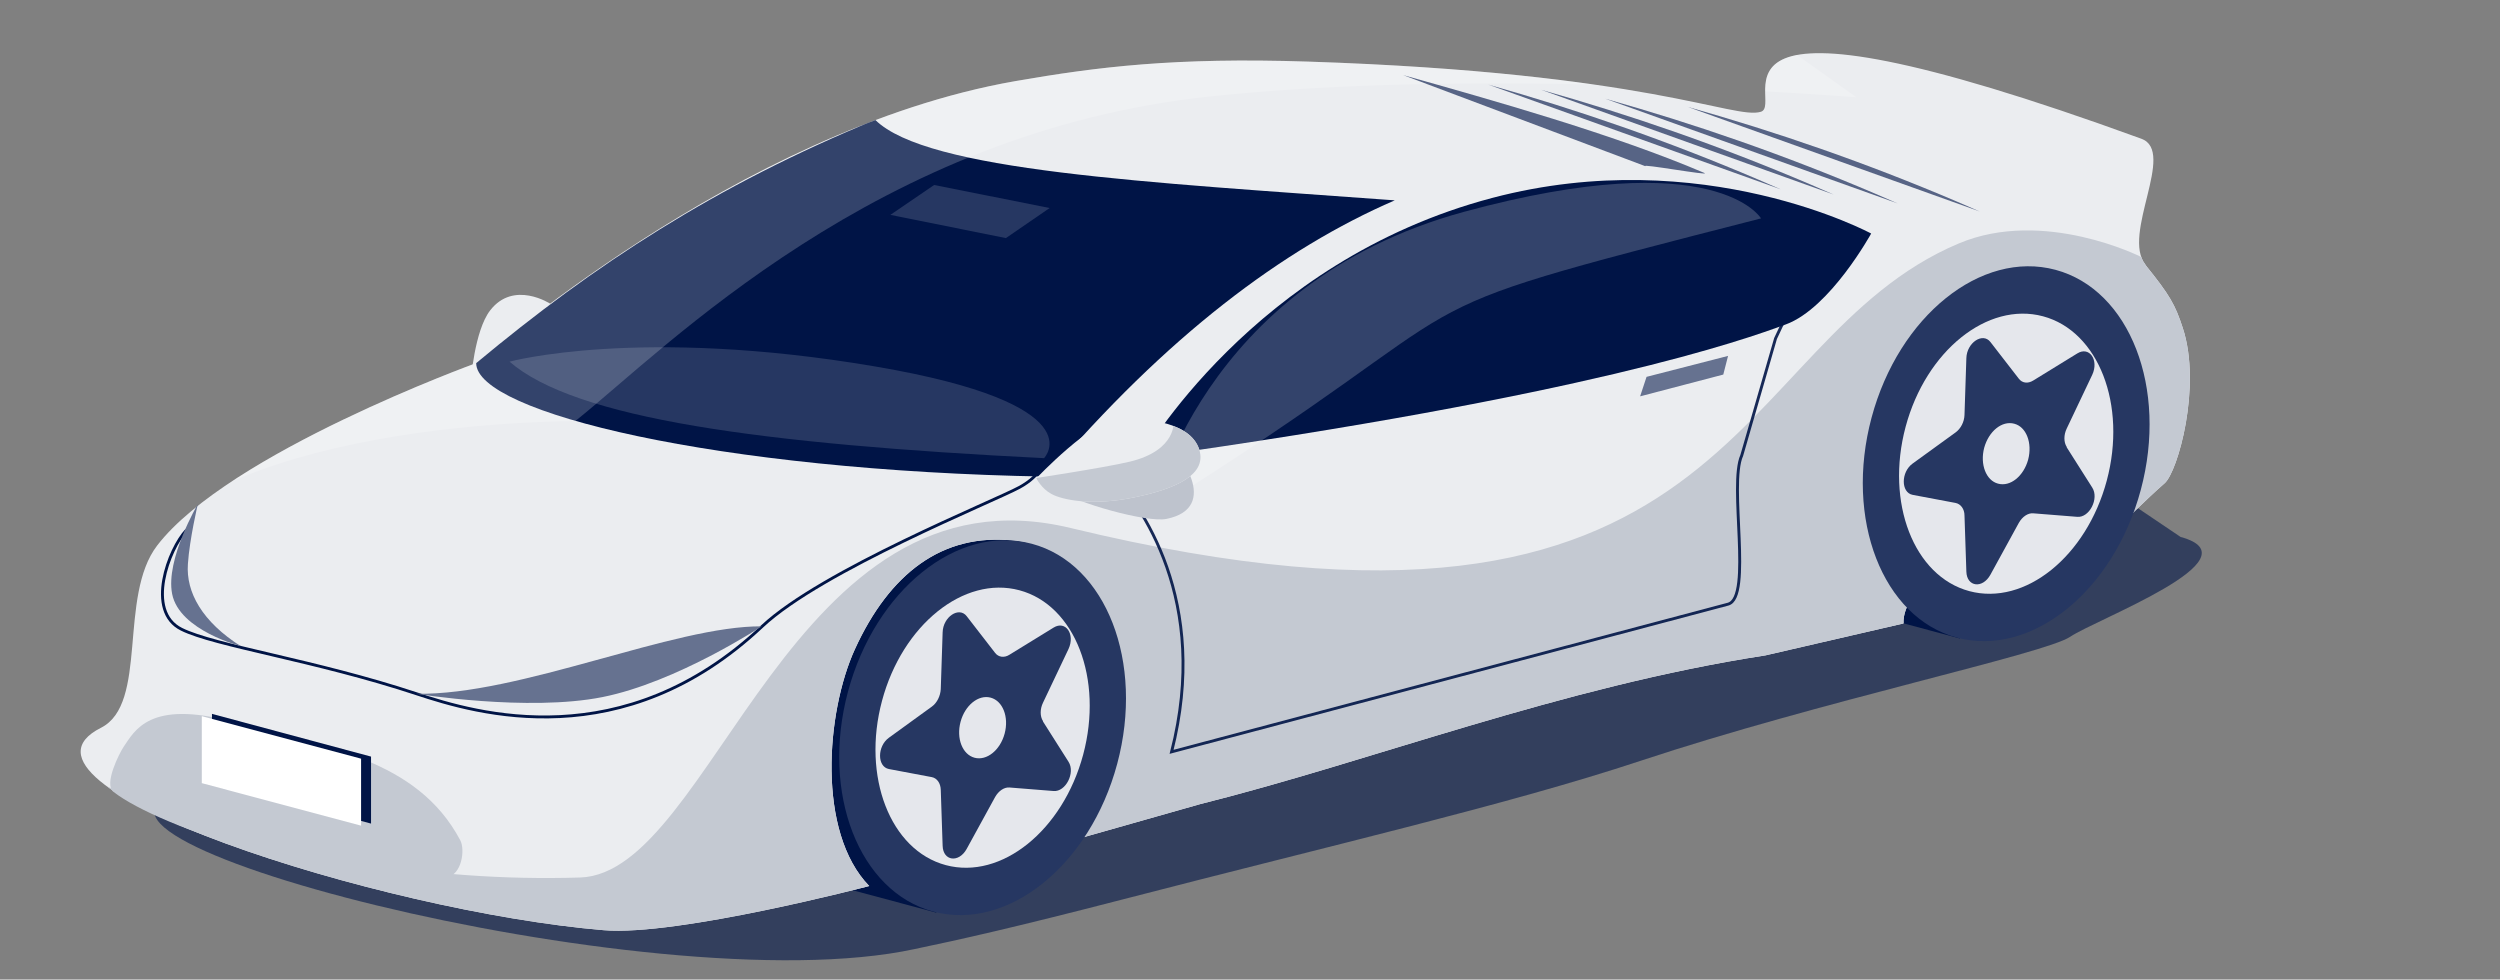
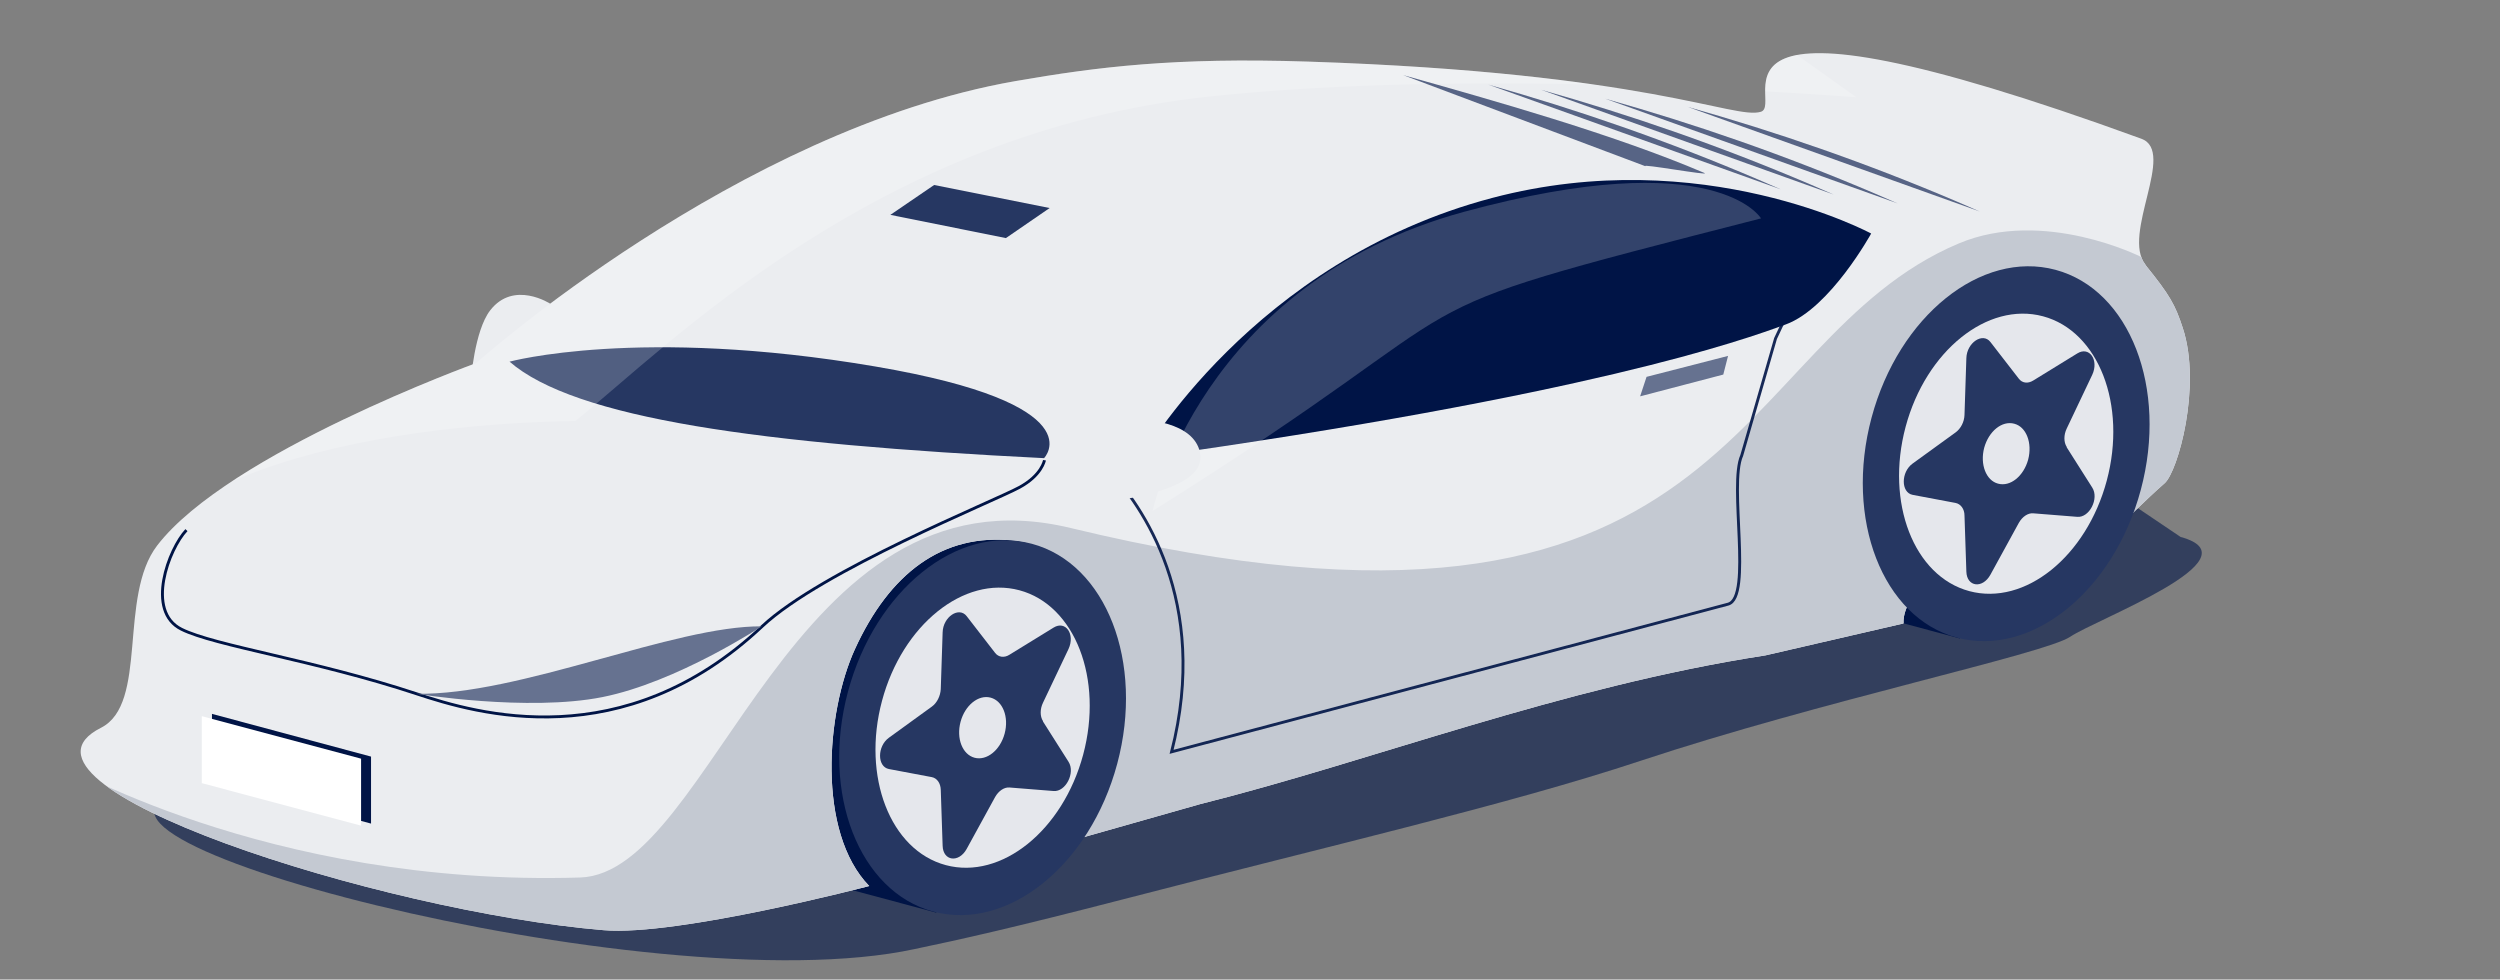
<svg xmlns="http://www.w3.org/2000/svg" id="Layer_1" version="1.1" viewBox="0 0 1205.4 472.3">
  <rect x="0" y="0" width="1205.4" height="472.3" fill="#808080" stroke="none" />
  <defs>
    <style>
      .st0, .st1, .st2 {
        fill: none;
      }

      .st1, .st2 {
        stroke: #001446;
        stroke-miterlimit: 10;
        stroke-width: 1.4px;
      }

      .st3 {
        fill: #667290;
      }

      .st4 {
        fill: #c4c9d2;
      }

      .st5 {
        clip-path: url(#clippath-1);
      }

      .st6 {
        fill: #ebedf0;
      }

      .st7, .st8 {
        fill: #fff;
      }

      .st9 {
        opacity: .6;
      }

      .st9, .st10 {
        fill: #001446;
      }

      .st11 {
        fill: #263762;
      }

      .st12 {
        fill: #576485;
      }

      .st13 {
        fill: #e5e7ec;
      }

      .st14 {
        fill: #bec3cd;
      }

      .st15 {
        clip-path: url(#clippath);
      }

      .st2 {
        opacity: .9;
      }

      .st2, .st8 {
        isolation: isolate;
      }

      .st8 {
        opacity: .2;
      }
    </style>
    <clipPath id="clippath">
      <path class="st0" d="M1034.5,127.7c-11.8-14.6,14.9-54.6-2-60.8-225.9-82.3-171.2-16.7-183.5-13-13,3.9-53.9-18.8-218.3-24.2-64.3-2.1-101.4,2.5-141.1,9.4-134.2,23.4-260.1,136-260.1,136,0,0-119.4,43.3-153.7,87.9-18.9,24.6-4.2,76.3-27.1,87.9-55,27.7,134.6,88.6,242.4,97.6,35.4,3,128-21.3,128-21.3-25.3-26-20.8-83.8-6.9-114.2,16.6-36.3,42.1-56.3,77-52.3,40.2,4.5,51.1,66.9,31,143.6l58.5-16.6c82.7-20.7,174-56.5,272.5-71.7l66.6-15.4c-.8-17.6,30.7-34.2,29.4-48.3-4.3-45.9,15.3-52.3,49.2-45.5,31.9,6.4-2.2,46-7.7,77.8,11-7.5,37.4-36.2,55-51.6,6.4-5.6,17.9-46.8,8.8-74.7-3.7-11.4-6.3-16-18.1-30.6h0Z" />
    </clipPath>
    <clipPath id="clippath-1">
-       <path class="st0" d="M499.7,230.6s27.1-28.6,39.8-28.8c9.9-.2,32.9.7,38.3,13.8,5.3,13.1-10.8,20.1-31.3,24.3-20.5,4.2-34.5,1-39.5-1.7-5-2.7-7.3-7.6-7.3-7.6h0Z" />
-     </clipPath>
+       </clipPath>
  </defs>
  <g>
    <path class="st6" d="M265.4,146.6l-38.4,37.3s1.7-24.3,9.3-34.2c11.4-14.8,29.1-3.2,29.1-3.2Z" />
    <path class="st9" d="M951.3,191.5c-37.9-10.2-99.8-10.2-137.7,0L93.8,380.7c-101.3,19,220.1,104.4,347.2,76.9,21.6-4.5,48-10.4,99.8-23.8,103-26.7,186.6-45.9,250-66.9,86.8-28.8,195.2-51.6,207.4-59.9,12.2-8.3,91.1-37.8,53.2-48.1l-100.1-67.5Z" />
    <g>
      <ellipse class="st10" cx="915.8" cy="204.9" rx="91.9" ry="67.2" transform="translate(480.8 1036.4) rotate(-75)" />
      <rect class="st10" x="850.4" y="184.6" width="183.8" height="54.8" transform="translate(493.6 1067.3) rotate(-75)" />
    </g>
    <g>
      <ellipse class="st10" cx="422.3" cy="337.1" rx="91.9" ry="67.2" transform="translate(-12.6 657.8) rotate(-75)" />
      <rect class="st10" x="356.9" y="316.8" width="183.8" height="54.8" transform="translate(.1 688.6) rotate(-75)" />
    </g>
    <g>
      <path class="st6" d="M1034.5,127.7c-11.8-14.6,14.9-54.6-2-60.8-225.9-82.3-171.2-16.7-183.5-13-13,3.9-53.9-18.8-218.3-24.2-64.3-2.1-101.4,2.5-141.1,9.4-134.2,23.4-260.1,136-260.1,136,0,0-119.4,43.3-153.7,87.9-18.9,24.6-4.2,76.3-27.1,87.9-55,27.7,134.6,88.6,242.4,97.6,35.4,3,128-21.3,128-21.3-25.3-26-20.8-83.8-6.9-114.2,16.6-36.3,42.1-56.3,77-52.3,40.2,4.5,51.1,66.9,31,143.6l58.5-16.6c82.7-20.7,174-56.5,272.5-71.7l66.6-15.4c-.8-17.6,30.7-34.2,29.4-48.3-4.3-45.9,15.3-52.3,49.2-45.5,31.9,6.4-2.2,46-7.7,77.8,11-7.5,37.4-36.2,55-51.6,6.4-5.6,17.9-46.8,8.8-74.7-3.7-11.4-6.3-16-18.1-30.6h0Z" />
      <g class="st15">
        <g>
-           <path class="st10" d="M672.5,96.6c-120-8.8-225.5-14.1-250.5-38.8-77,31.6-135.6,69.9-192.4,117.3,0,23.8,116.1,51.9,275.2,54.7,57.5-67.5,113.6-109.8,167.7-133.2h0Z" />
          <path class="st11" d="M245.6,174.3c31.6,27.6,121.5,39.8,257.8,46.6,0,0,25.4-26-81.4-44.2-113.9-19.4-176.4-2.3-176.4-2.3h0Z" />
          <polygon class="st11" points="429.3 103.6 485 114.8 506.1 100.3 450.4 89.2 429.3 103.6" />
          <path class="st4" d="M17.9,386.7l8.3-20.3s102.2,61.3,253.5,56.7c64.3-2,101.5-201.2,236.6-168.5,323,78.1,315.3-89.6,428.1-137.2,41-17.3,88,6.5,88,6.5l106-25.7,67,225.7-885.3,148.3L17.9,386.7Z" />
          <path class="st8" d="M44.8,317.9c-4-90.2,138.3-113.5,232.6-114.9,43.8-34.9,144.9-139.5,306.2-156.5,108.3-11.4,240.7-4.8,311.5.4l-50.5-36L715,0l-267,28.1L0,263.5l44.8,54.4h0Z" />
        </g>
      </g>
    </g>
    <g>
      <ellipse class="st11" cx="473.8" cy="350.9" rx="91.8" ry="67.2" transform="translate(12.2 717.7) rotate(-75)" />
      <ellipse class="st13" cx="473.8" cy="350.9" rx="68.6" ry="50.2" transform="translate(12.2 717.7) rotate(-75)" />
      <path class="st11" d="M502.9,347.9l12.3,19.4c3.4,5.3-1.4,14.6-7.2,14.1l-21.3-1.7c-2.5-.2-5.2,1.6-6.9,4.6l-13.7,25c-3.8,6.9-11.4,5.9-11.6-1.5l-.9-27c-.1-3.2-1.8-5.6-4.3-6.1l-20.7-3.9c-5.7-1.1-5.7-11,0-15.1l20.7-15c2.5-1.8,4.1-5.1,4.3-8.4l.9-27.4c.2-7.5,7.9-12.6,11.6-7.8l13.7,17.7c1.6,2.1,4.4,2.5,6.9.9l21.3-13.1c5.8-3.6,10.5,3.2,7.2,10.3l-12.3,25.9c-1.5,3.1-1.5,6.6,0,8.9h0Z" />
      <ellipse class="st13" cx="473.8" cy="350.9" rx="15" ry="11" transform="translate(12.2 717.7) rotate(-75)" />
    </g>
    <g>
      <ellipse class="st11" cx="967.3" cy="218.7" rx="91.8" ry="67.2" transform="translate(505.7 1096.5) rotate(-75)" />
      <ellipse class="st13" cx="967.3" cy="218.7" rx="68.6" ry="50.2" transform="translate(505.7 1096.5) rotate(-75)" />
      <path class="st11" d="M996.5,215.7l12.3,19.4c3.4,5.3-1.4,14.6-7.2,14.1l-21.3-1.7c-2.5-.2-5.2,1.6-6.9,4.6l-13.7,25c-3.8,6.9-11.4,5.9-11.6-1.5l-.9-27c0-3.2-1.8-5.6-4.3-6.1l-20.7-3.9c-5.7-1.1-5.7-11,0-15.1l20.7-15c2.5-1.8,4.2-5.1,4.3-8.4l.9-27.4c.2-7.5,7.9-12.6,11.6-7.8l13.7,17.7c1.6,2.1,4.3,2.5,6.9.9l21.3-13.1c5.8-3.6,10.5,3.2,7.2,10.3l-12.3,25.9c-1.5,3.1-1.5,6.6,0,8.9h0Z" />
      <path class="st13" d="M956.7,215.9c-2.1,8,.9,15.8,6.7,17.3,5.9,1.6,12.3-3.6,14.5-11.6,2.1-8-.9-15.8-6.7-17.3-5.9-1.6-12.3,3.6-14.5,11.6Z" />
    </g>
    <path class="st10" d="M550.3,220.9c215.6-30.2,289.8-56.8,310.8-64.5,21.3-7.8,41.1-43.8,41.1-43.8,0,0-81.2-43.9-182.6-17.2-115.8,30.5-169.3,125.5-169.3,125.5h0Z" />
-     <path class="st4" d="M215.3,422.9c7.3-.8,9.1-13.2,6.6-17.8-20.9-39.3-65.3-45-109.9-57.1-40-10.8-47.1,4.4-52.4,12.1-2,3-9.7,18-4.9,21.7,11.1,8.6,36.6,19.7,73.6,30.4,40,11.5,78.6,11.7,87,10.8h0Z" />
    <path class="st8" d="M555.7,246.4c177-110.9,96.3-90.6,293.4-141.1,0,0-21.4-36.3-143.1-3.2-127.5,34.7-150.3,144.4-150.3,144.4h0Z" />
    <g>
      <path class="st2" d="M534.2,226.2c16.2,17.2,49.3,63.4,30.7,136.3l268.3-71.2c11.9-3.2.2-57.6,6.6-71.7l16.3-56.4c6.7-14.8,12.9-21.8,2.9-37.1l1.1-24" />
      <path class="st1" d="M503.6,221.9s-1.2,7.2-12.1,13.1c-12.1,6.6-95.2,40-124,67-67,63-137.5,42.2-166.7,32.5-49-16.2-97.3-23.1-113.3-31.1-17.5-8.7-6.1-38.8,2.4-47.8" />
    </g>
    <polygon class="st3" points="793.9 181.7 833.2 171.6 830.9 180.6 790.8 191.1 793.9 181.7" />
-     <path class="st3" d="M116.3,311.7c-18.8-11.9-26.7-26.1-25.7-39.8.8-12,4.8-28.9,4.8-28.9,0,0-15.7,26.7-12.4,43.4,3.5,17.7,33.3,25.2,33.3,25.2Z" />
    <path class="st3" d="M367.4,302c-42.4-.4-116.8,33.4-166.7,32.5,0,0,53.8,8.8,89.8,1.6,36-7.2,76.9-34.2,76.9-34.2h0Z" />
    <g>
-       <path class="st14" d="M503.7,228.9s-3.5.9,5.4,7c9.7,6.6,43.9,16.2,53.3,14.3,26.7-5.4,5.8-33.6-.7-35.8-16-5.4-11.3-6.7-16.3-8.9-7.9-3.4-42.2,22.7-41.7,23.4h0Z" />
      <g>
        <path class="st6" d="M499.7,230.6s27.1-28.6,39.8-28.8c9.9-.2,32.9.7,38.3,13.8,5.3,13.1-10.8,20.1-31.3,24.3-20.5,4.2-34.5,1-39.5-1.7-5-2.7-7.3-7.6-7.3-7.6h0Z" />
        <g class="st5">
          <path class="st4" d="M565.9,202.9s1.8,14.2-21.2,19.7c-11.9,2.9-49.7,8.6-49.7,8.6l9.2,16.7,75.9,1.4,9.8-32.7-13.9-18.7-10.2,5h0Z" />
        </g>
      </g>
    </g>
    <path class="st12" d="M676.5,36.2c42.7,12,101.3,28.4,145.3,47.2,3.6,1.6-31.9-4.8-28.3-3.2" />
    <path class="st12" d="M717.6,40.8c42.7,12,86.2,27,130.2,45.8,3.6,1.6,7.2,3.1,10.8,4.7" />
    <path class="st12" d="M743.1,43.3c42.7,12,86.2,27,130.2,45.8,3.6,1.6,7.2,3.1,10.8,4.7" />
    <path class="st12" d="M774,47.6c42.7,12,86.2,27,130.2,45.8,3.6,1.6,7.2,3.1,10.8,4.7" />
    <path class="st12" d="M813.6,51.5c42.7,12,86.2,27,130.2,45.8,3.6,1.6,7.2,3.1,10.8,4.7" />
  </g>
  <g>
    <polygon class="st10" points="102.2 376.5 178.9 397.1 178.9 364.8 102.2 344.2 102.2 376.5" />
    <polygon class="st7" points="97.3 377.6 174.1 398.1 174.1 365.8 97.3 345.3 97.3 377.6" />
  </g>
</svg>